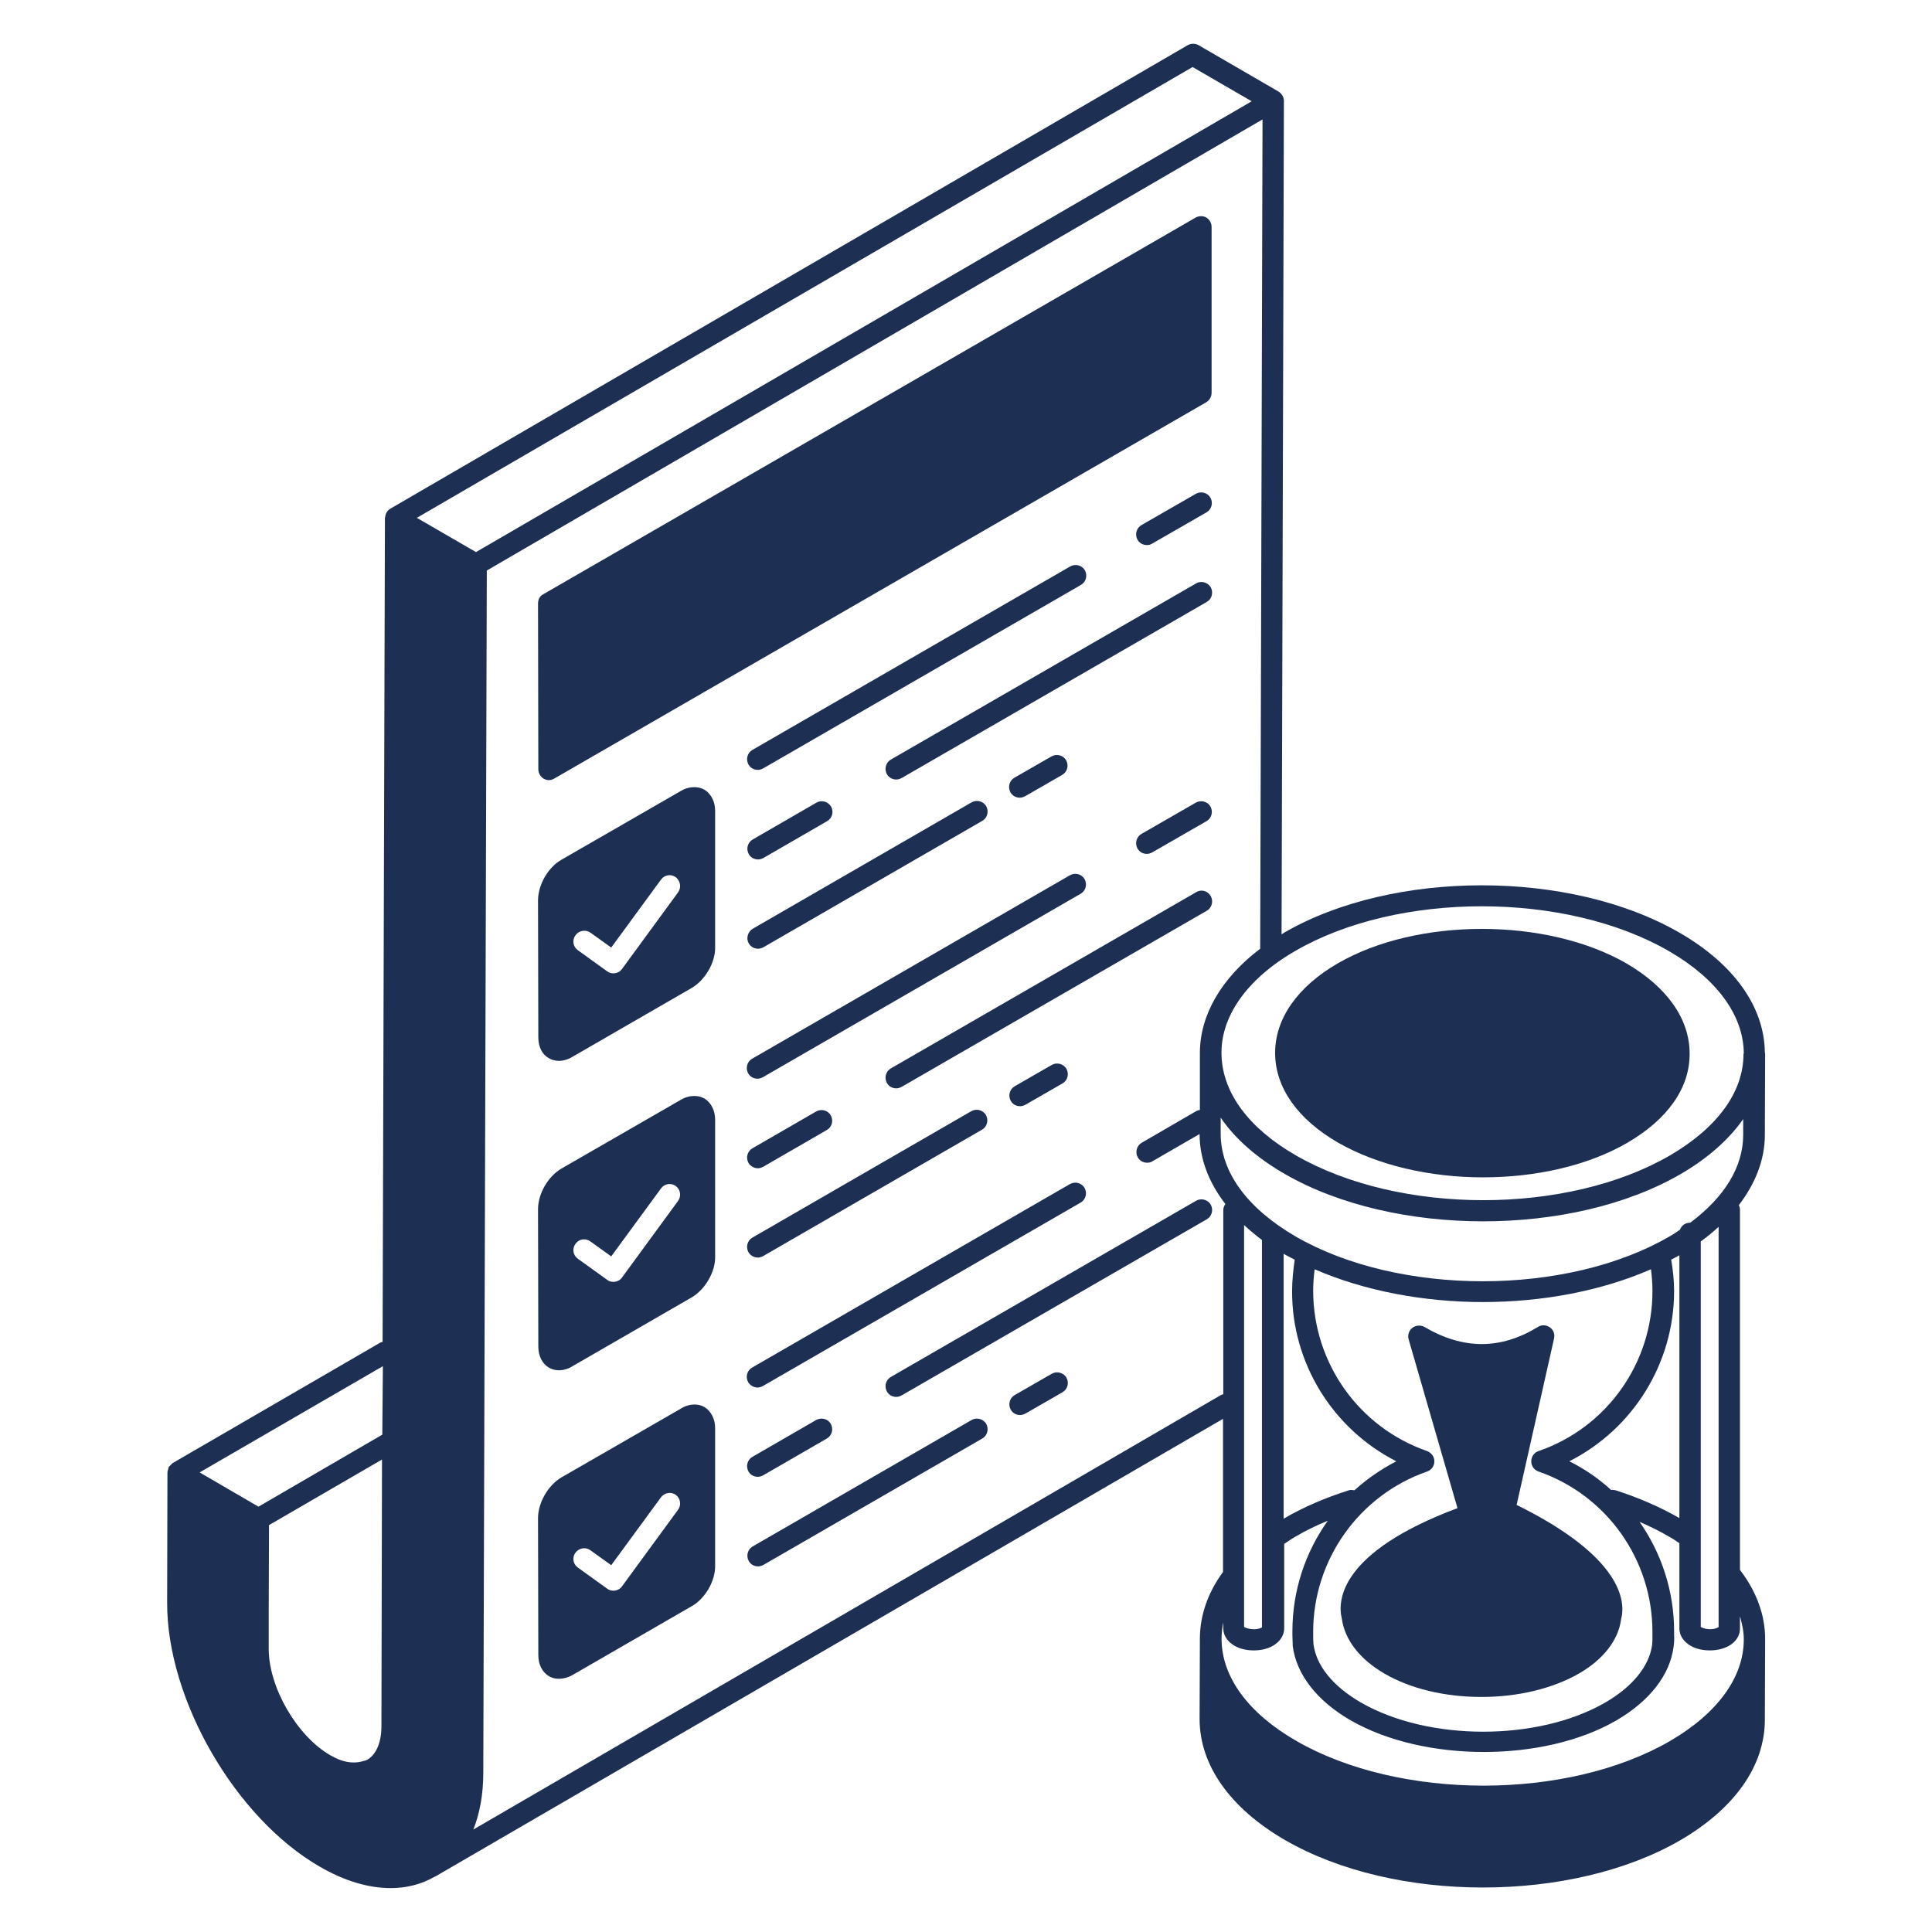
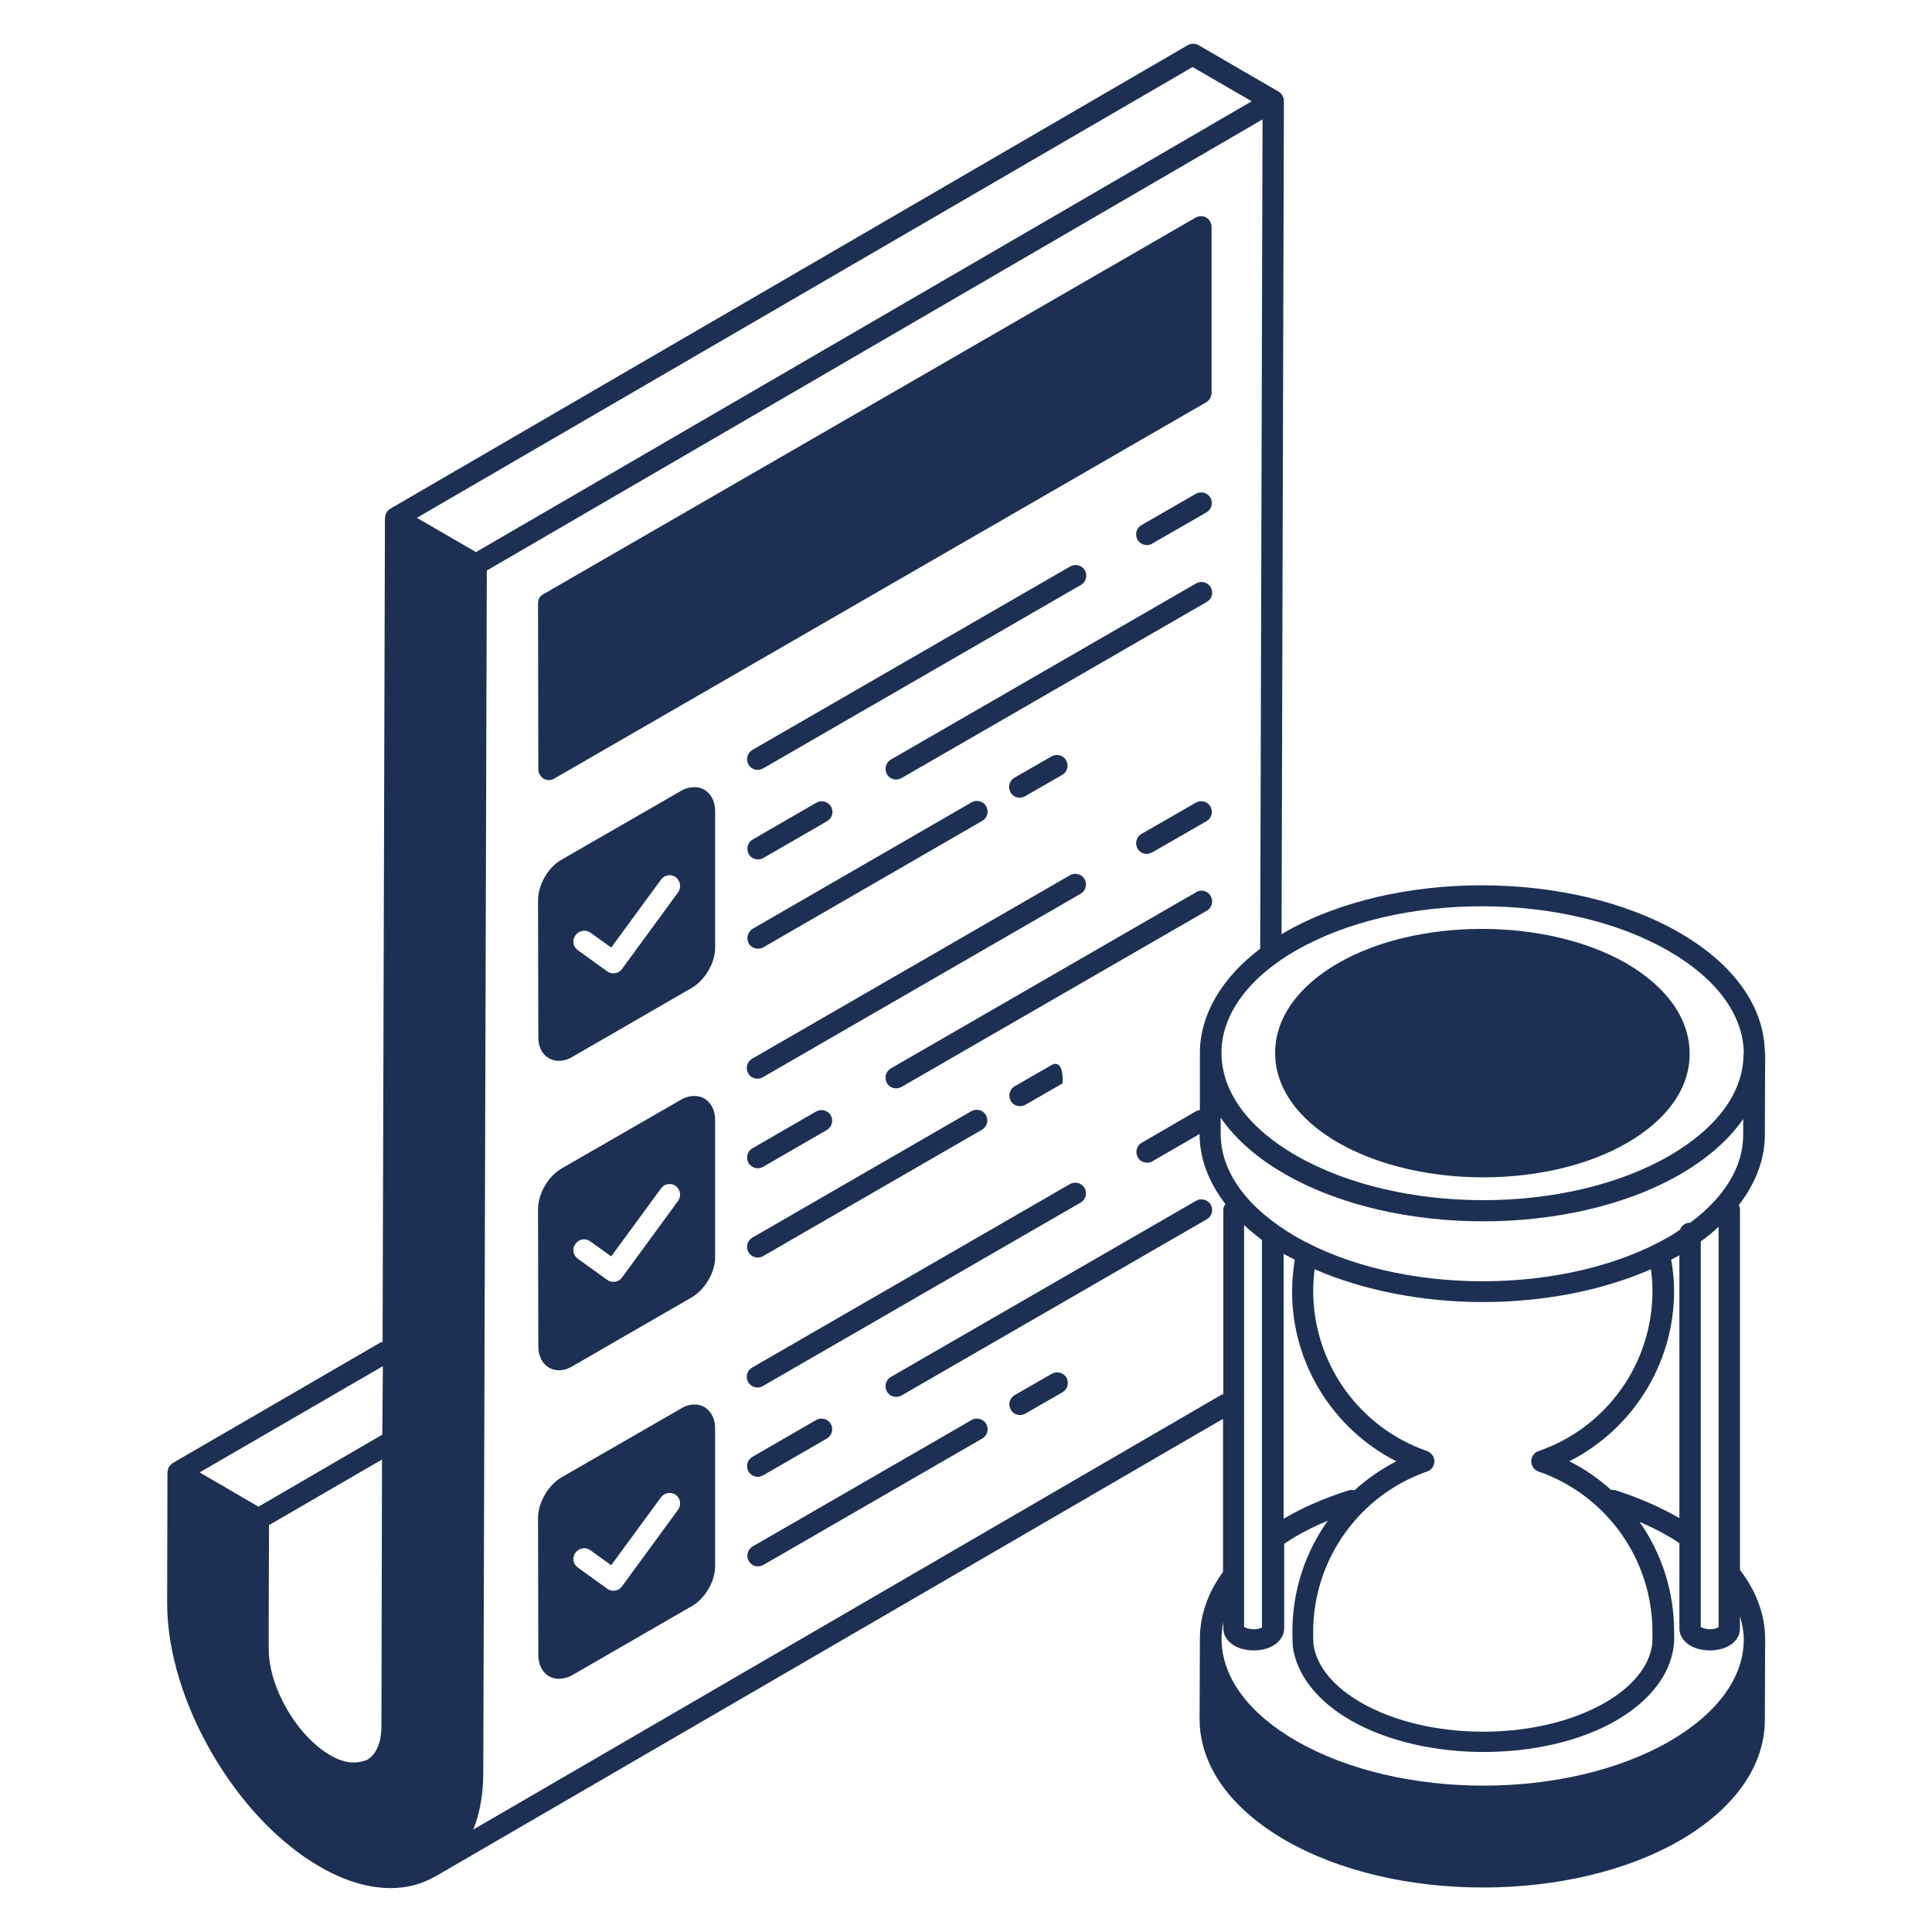
<svg xmlns="http://www.w3.org/2000/svg" xml:space="preserve" id="ProjectDeadline" x="0" y="0" version="1.1" viewBox="0 0 66 66" enable-background="new 0 0 66 66">
  <g fill="#455e81" class="color000000 svgShape">
-     <path d="M51.81,51.41l1.28-5.69c0.03-0.15-0.02-0.29-0.15-0.38c-0.12-0.08-0.28-0.09-0.4-0.01   c-1.28,0.78-2.55,0.78-3.88,0c-0.13-0.07-0.29-0.06-0.41,0.03c-0.12,0.09-0.17,0.25-0.13,0.39l1.67,5.77   c-4.01,1.5-4.11,3.15-3.95,3.78c0.1,0.72,0.61,1.38,1.45,1.87c0.89,0.52,2.07,0.8,3.31,0.8h0.02c1.25,0,2.43-0.29,3.32-0.8   c0.83-0.48,1.35-1.14,1.44-1.86C55.54,54.71,55.42,53.19,51.81,51.41z" fill="#1d3054" class="color111925 svgShape" />
    <path d="M60.29,35.95c-0.02-1.56-1.06-3.02-2.92-4.09c-3.74-2.16-9.79-2.15-13.5,0c-0.03,0.02-0.06,0.04-0.09,0.06   l0.08-28.47c0-0.13-0.07-0.25-0.18-0.32c0,0,0,0,0,0l-2.74-1.59c-0.11-0.06-0.25-0.06-0.36,0L13.33,17.38   c-0.05,0.03-0.09,0.07-0.12,0.12c-0.01,0.01-0.01,0.03-0.02,0.04c-0.02,0.04-0.03,0.08-0.03,0.12c0,0.01-0.01,0.02-0.01,0.03   l-0.08,28.15c-0.02,0.01-0.05,0.01-0.07,0.02l-7.1,4.12C5.87,50,5.85,50.03,5.82,50.06c-0.02,0.02-0.04,0.03-0.06,0.06   c-0.01,0.03-0.01,0.06-0.02,0.09c-0.01,0.03-0.02,0.06-0.02,0.09l-0.01,4.45c-0.01,3.31,2.33,7.35,5.2,9.01   c0.86,0.5,1.68,0.74,2.44,0.74c0.54,0,1.05-0.13,1.5-0.39c0,0,0,0,0.01,0l26.92-15.64v5.23c-0.52,0.71-0.78,1.47-0.79,2.25   c0,0,0,0.01,0,0.01l-0.01,2.76c0,1.58,1.04,3.05,2.92,4.14c1.87,1.08,4.31,1.62,6.76,1.62c2.45,0,4.89-0.54,6.75-1.62   c1.85-1.08,2.87-2.53,2.88-4.09l0.01-2.76V56c0,0,0-0.01,0-0.01c0-0.82-0.3-1.63-0.86-2.36V41.34c0-0.06-0.01-0.12-0.04-0.17   c0.57-0.74,0.89-1.56,0.89-2.4l0.01-2.75c0,0,0,0,0,0c0-0.01,0-0.02,0-0.03S60.29,35.96,60.29,35.95z M13.03,58.97   c0,0.56-0.18,0.97-0.49,1.15c-0.04,0.02-0.09,0.03-0.13,0.04c-0.22,0.07-0.48,0.07-0.77-0.03c-0.12-0.04-0.23-0.1-0.36-0.17   c-1.14-0.66-2.1-2.32-2.1-3.63l0-1.27l0.01-2.96l3.86-2.24L13.03,58.97z M13.06,49.01l-4.23,2.46l-1.1-0.64l-0.91-0.53l6.26-3.63   L13.06,49.01z M14.24,17.69l26.5-15.4l2.02,1.17l-3.99,2.32L16.26,18.86L14.24,17.69z M41.72,47.65L16.17,62.5   c0.22-0.55,0.34-1.21,0.34-1.94l0.12-41.07L38.9,6.54l4.23-2.46l-0.08,28.33c-1.32,1-2.05,2.25-2.06,3.54c0,0,0,0,0,0l0,1.97   c-0.04,0-0.09,0.02-0.13,0.04l-1.86,1.08c-0.17,0.1-0.23,0.32-0.13,0.5c0.07,0.12,0.19,0.18,0.32,0.18c0.06,0,0.13-0.01,0.18-0.05   l1.61-0.93c0,0.84,0.31,1.65,0.88,2.39c-0.04,0.06-0.07,0.13-0.07,0.21v6.29C41.76,47.64,41.74,47.64,41.72,47.65z M59.44,55.64   v-0.43c0.07,0.26,0.13,0.52,0.13,0.78c0,0,0,0.01,0,0.01c0,0,0,0,0,0.01v0c0,1.29-0.9,2.52-2.51,3.46c-3.51,2.04-9.24,2.04-12.78,0   c-1.63-0.94-2.54-2.17-2.55-3.47c0-0.19,0.02-0.39,0.06-0.58v0.21c0,0.24,0.14,0.45,0.38,0.59c0.19,0.11,0.42,0.16,0.66,0.16   c0.24,0,0.47-0.05,0.66-0.16c0.24-0.14,0.38-0.36,0.38-0.59v-2.89c0.13-0.08,0.25-0.17,0.39-0.25c0.34-0.2,0.71-0.38,1.1-0.54   c-0.77,1.08-1.21,2.39-1.21,3.78v0.11c0,0.12,0.01,0.24,0.01,0.33c0,0.01,0,0.03,0,0.05c0.12,0.97,0.82,1.88,1.98,2.55   c1.26,0.72,2.9,1.08,4.55,1.08s3.29-0.36,4.53-1.08c1.13-0.66,1.82-1.54,1.95-2.5c0.02-0.14,0.03-0.28,0.02-0.41   c0-0.04,0-0.09,0-0.13c0-1.37-0.43-2.67-1.18-3.74c0.35,0.15,0.68,0.31,1,0.5c0.13,0.07,0.25,0.15,0.36,0.23v2.91   c0,0.24,0.14,0.45,0.38,0.59c0.19,0.11,0.42,0.16,0.66,0.16c0.23,0,0.47-0.05,0.66-0.16C59.3,56.09,59.44,55.87,59.44,55.64z    M42.5,55.58V41.85c0.19,0.18,0.39,0.34,0.61,0.51v13.24c0,0-0.01,0-0.01,0C42.96,55.68,42.69,55.68,42.5,55.58z M47.7,49.92   c-0.52,0.27-1,0.6-1.43,0.99c-0.06-0.01-0.13-0.02-0.19,0c-0.82,0.26-1.56,0.58-2.21,0.96c0,0-0.01,0.01-0.02,0.01v-9.05   c0.02,0.01,0.03,0.02,0.05,0.03c0.11,0.06,0.22,0.12,0.33,0.17c-0.05,0.35-0.09,0.71-0.09,1.07C44.13,46.58,45.54,48.82,47.7,49.92   z M57.09,43.03c0.09-0.05,0.19-0.09,0.28-0.15v8.98c-0.66-0.38-1.4-0.7-2.18-0.95c-0.05-0.01-0.1-0.02-0.15-0.01   c-0.42-0.38-0.9-0.72-1.43-0.98c2.17-1.1,3.58-3.34,3.58-5.82C57.19,43.74,57.15,43.38,57.09,43.03z M52.56,49.57   c-0.15,0.05-0.25,0.19-0.25,0.35c0,0.16,0.1,0.3,0.25,0.35c2.33,0.81,3.89,3.01,3.89,5.48c0,0.03,0,0.07,0,0.1v0.05   c0,0.09,0,0.18-0.01,0.29c-0.1,0.73-0.67,1.43-1.6,1.97c-2.3,1.33-6.04,1.33-8.35,0c-0.95-0.55-1.53-1.26-1.62-2   c-0.01-0.1-0.01-0.21-0.01-0.32v-0.09c0-2.47,1.57-4.67,3.89-5.48C48.9,50.22,49,50.08,49,49.92c0-0.16-0.1-0.29-0.25-0.35   c-2.33-0.81-3.89-3.01-3.89-5.48c0-0.25,0.02-0.49,0.05-0.73c1.7,0.74,3.73,1.12,5.75,1.12c2.03,0,4.05-0.38,5.74-1.12   c0.03,0.24,0.05,0.49,0.05,0.73C56.46,46.56,54.89,48.77,52.56,49.57z M58.1,55.58V42.41c0.22-0.16,0.43-0.33,0.61-0.5v13.68   c0,0,0,0-0.01,0C58.55,55.68,58.28,55.68,58.1,55.58z M59.55,38.77c0,1.09-0.64,2.13-1.81,3h-0.01c-0.16,0-0.29,0.1-0.34,0.24   c-0.12,0.08-0.23,0.16-0.36,0.23c-3.51,2.04-9.24,2.04-12.77,0c-1.65-0.96-2.56-2.2-2.56-3.51l0-0.55c0.49,0.72,1.24,1.38,2.2,1.93   c3.74,2.15,9.8,2.15,13.51,0c0.93-0.54,1.65-1.18,2.14-1.88V38.77z M59.56,36.01L59.56,36.01c0,1.3-0.9,2.52-2.51,3.46   c-3.51,2.04-9.24,2.04-12.78,0c-1.6-0.92-2.49-2.12-2.54-3.39c-0.06-1.32,0.85-2.63,2.51-3.59c3.51-2.04,9.24-2.04,12.77,0   c1.63,0.94,2.54,2.18,2.56,3.47c0,0.01,0,0.01,0,0.02C59.57,35.99,59.56,36,59.56,36.01z" fill="#1d3054" class="color111925 svgShape" />
-     <path d="M55.56 32.91c-2.73-1.57-7.15-1.57-9.86 0-1.38.8-2.14 1.89-2.14 3.06 0 1.18.77 2.27 2.16 3.07 1.37.78 3.15 1.18 4.94 1.18 1.79 0 3.57-.39 4.93-1.18 1.38-.8 2.14-1.88 2.13-3.05C57.72 34.81 56.95 33.72 55.56 32.91zM41.39 7.75c0-.13-.07-.25-.18-.32-.11-.06-.25-.06-.36 0L18.56 20.3c-.12.06-.18.18-.18.32l.01 5.66c0 .13.07.25.18.32.05.03.12.05.18.05.06 0 .13-.02.18-.05l22.28-12.86c.11-.07.18-.19.18-.32L41.39 7.75zM24.43 27.7c0-.32-.14-.58-.36-.72-.11-.06-.22-.09-.35-.09-.15 0-.31.04-.46.13l-4.08 2.35c-.46.26-.8.86-.8 1.39l.01 4.68c0 .32.13.58.36.71.1.06.22.09.34.09.15 0 .31-.04.47-.14l4.07-2.35c.46-.27.81-.87.8-1.39L24.43 27.7zM23.16 30.49l-1.91 2.61c-.07.1-.18.15-.3.15-.07 0-.15-.02-.21-.07l-1-.72c-.17-.12-.2-.35-.08-.51.12-.17.35-.2.51-.09l.71.51 1.7-2.32c.12-.17.35-.2.51-.08C23.25 30.1 23.28 30.33 23.16 30.49zM37.06 19.48c-.1-.17-.32-.23-.5-.13l-10.86 6.27c-.17.1-.23.32-.13.5.07.12.19.18.32.18.06 0 .12-.02.18-.05l10.86-6.27C37.1 19.88 37.16 19.66 37.06 19.48zM39.36 18.57l1.86-1.07c.17-.1.23-.32.13-.5-.1-.17-.32-.23-.5-.13l-1.86 1.07c-.17.1-.23.32-.13.5.07.12.19.18.32.18C39.24 18.62 39.3 18.61 39.36 18.57zM27.89 27.42l-2.18 1.26c-.17.1-.23.32-.13.5.07.12.19.18.32.18.06 0 .12-.02.18-.05l2.18-1.26c.17-.1.23-.32.13-.5C28.28 27.38 28.06 27.32 27.89 27.42zM40.86 19.93l-10.43 6.02c-.17.1-.23.32-.13.5.07.12.19.18.32.18.06 0 .12-.02.18-.05l10.43-6.02c.17-.1.23-.32.13-.5C41.26 19.89 41.03 19.83 40.86 19.93zM25.58 32.23c.07.12.19.18.32.18.06 0 .12-.02.18-.05l7.48-4.32c.17-.1.23-.32.13-.5-.1-.17-.32-.23-.5-.13l-7.48 4.32C25.54 31.84 25.48 32.06 25.58 32.23zM35.02 27.2l1.27-.73c.17-.1.23-.32.13-.5-.1-.17-.32-.23-.5-.13l-1.27.73c-.17.1-.23.32-.13.5.07.12.19.18.32.18C34.9 27.25 34.96 27.23 35.02 27.2zM24.43 38.25c0-.32-.14-.58-.36-.72-.11-.06-.22-.09-.35-.09-.15 0-.31.04-.46.13l-4.08 2.35c-.46.27-.8.86-.8 1.39L18.39 46c0 .32.13.58.36.72.1.06.22.09.34.09.15 0 .31-.04.47-.14l4.07-2.35c.46-.27.81-.87.8-1.39L24.43 38.25zM23.16 41.03l-1.91 2.61c-.07.1-.18.15-.3.15-.07 0-.15-.02-.21-.07l-1-.72c-.17-.12-.2-.35-.08-.51.12-.17.35-.2.51-.08l.71.51 1.7-2.32c.12-.17.35-.2.51-.08C23.25 40.64 23.28 40.87 23.16 41.03zM25.56 36.67c.07.12.19.18.32.18.06 0 .12-.02.18-.05l10.86-6.27c.17-.1.23-.32.13-.5-.1-.17-.32-.23-.5-.13l-10.86 6.27C25.52 36.27 25.46 36.49 25.56 36.67zM39.36 29.12l1.86-1.07c.17-.1.23-.32.13-.5-.1-.17-.32-.23-.5-.13l-1.86 1.07c-.17.1-.23.32-.13.5.07.12.19.18.32.18C39.24 29.17 39.3 29.15 39.36 29.12zM25.89 39.91c.06 0 .12-.02.18-.05l2.18-1.26c.17-.1.23-.32.13-.5-.1-.17-.32-.23-.5-.13l-2.18 1.26c-.17.1-.23.32-.13.5C25.64 39.84 25.76 39.91 25.89 39.91zM40.86 30.48 30.43 36.5c-.17.1-.23.32-.13.5.07.12.19.18.32.18.06 0 .12-.02.18-.05l10.43-6.02c.17-.1.23-.32.13-.5C41.26 30.43 41.03 30.37 40.86 30.48zM25.89 42.96c.06 0 .12-.02.18-.05l7.48-4.32c.17-.1.23-.32.13-.5-.1-.17-.32-.23-.5-.13l-7.48 4.32c-.17.1-.23.32-.13.5C25.64 42.9 25.77 42.96 25.89 42.96zM35.93 36.38l-1.27.73c-.17.1-.23.32-.13.5.07.12.19.18.32.18.06 0 .12-.02.18-.05l1.27-.73c.17-.1.23-.32.13-.5C36.33 36.34 36.1 36.28 35.93 36.38zM24.43 48.79c0-.32-.14-.58-.36-.72-.1-.06-.22-.09-.34-.09-.15 0-.31.04-.47.14l-4.08 2.35c-.46.27-.8.87-.8 1.39l.01 4.68c0 .32.13.58.36.72.1.06.22.09.34.09.15 0 .31-.04.47-.13l4.07-2.35c.46-.26.81-.86.8-1.39L24.43 48.79zM23.16 51.58l-1.91 2.61c-.07.1-.18.15-.3.15-.07 0-.15-.02-.21-.07l-1-.72c-.17-.12-.2-.35-.08-.51.12-.16.35-.2.51-.08l.71.51 1.7-2.32c.12-.16.35-.2.51-.08C23.25 51.19 23.28 51.42 23.16 51.58zM25.88 47.4c.06 0 .12-.02.18-.05l10.86-6.27c.17-.1.23-.32.13-.5-.1-.17-.32-.23-.5-.13l-10.86 6.27c-.17.1-.23.32-.13.5C25.63 47.33 25.75 47.4 25.88 47.4zM25.89 50.45c.06 0 .12-.02.18-.05l2.18-1.26c.17-.1.23-.32.13-.5-.1-.17-.32-.23-.5-.13l-2.18 1.26c-.17.1-.23.32-.13.5C25.64 50.39 25.76 50.45 25.89 50.45zM40.86 41.02l-10.43 6.02c-.17.1-.23.32-.13.5.07.12.19.18.32.18.06 0 .12-.02.18-.05l10.43-6.02c.17-.1.23-.32.13-.5C41.26 40.98 41.03 40.92 40.86 41.02zM33.19 48.51l-7.48 4.32c-.17.1-.23.32-.13.5.07.12.19.18.32.18.06 0 .12-.02.18-.05l7.48-4.32c.17-.1.23-.32.13-.5C33.59 48.47 33.36 48.41 33.19 48.51zM35.93 46.93l-1.27.73c-.17.1-.23.32-.13.5.07.12.19.18.32.18.06 0 .12-.02.18-.05l1.27-.73c.17-.1.23-.32.13-.5C36.33 46.89 36.1 46.83 35.93 46.93z" fill="#1d3054" class="color111925 svgShape" />
+     <path d="M55.56 32.91c-2.73-1.57-7.15-1.57-9.86 0-1.38.8-2.14 1.89-2.14 3.06 0 1.18.77 2.27 2.16 3.07 1.37.78 3.15 1.18 4.94 1.18 1.79 0 3.57-.39 4.93-1.18 1.38-.8 2.14-1.88 2.13-3.05C57.72 34.81 56.95 33.72 55.56 32.91zM41.39 7.75c0-.13-.07-.25-.18-.32-.11-.06-.25-.06-.36 0L18.56 20.3c-.12.06-.18.18-.18.32l.01 5.66c0 .13.07.25.18.32.05.03.12.05.18.05.06 0 .13-.02.18-.05l22.28-12.86c.11-.07.18-.19.18-.32L41.39 7.75zM24.43 27.7c0-.32-.14-.58-.36-.72-.11-.06-.22-.09-.35-.09-.15 0-.31.04-.46.13l-4.08 2.35c-.46.26-.8.86-.8 1.39l.01 4.68c0 .32.13.58.36.71.1.06.22.09.34.09.15 0 .31-.04.47-.14l4.07-2.35c.46-.27.81-.87.8-1.39L24.43 27.7zM23.16 30.49l-1.91 2.61c-.07.1-.18.15-.3.15-.07 0-.15-.02-.21-.07l-1-.72c-.17-.12-.2-.35-.08-.51.12-.17.35-.2.51-.09l.71.51 1.7-2.32c.12-.17.35-.2.51-.08C23.25 30.1 23.28 30.33 23.16 30.49zM37.06 19.48c-.1-.17-.32-.23-.5-.13l-10.86 6.27c-.17.1-.23.32-.13.5.07.12.19.18.32.18.06 0 .12-.02.18-.05l10.86-6.27C37.1 19.88 37.16 19.66 37.06 19.48zM39.36 18.57l1.86-1.07c.17-.1.23-.32.13-.5-.1-.17-.32-.23-.5-.13l-1.86 1.07c-.17.1-.23.32-.13.5.07.12.19.18.32.18C39.24 18.62 39.3 18.61 39.36 18.57zM27.89 27.42l-2.18 1.26c-.17.1-.23.32-.13.5.07.12.19.18.32.18.06 0 .12-.02.18-.05l2.18-1.26c.17-.1.23-.32.13-.5C28.28 27.38 28.06 27.32 27.89 27.42zM40.86 19.93l-10.43 6.02c-.17.1-.23.32-.13.5.07.12.19.18.32.18.06 0 .12-.02.18-.05l10.43-6.02c.17-.1.23-.32.13-.5C41.26 19.89 41.03 19.83 40.86 19.93zM25.58 32.23c.07.12.19.18.32.18.06 0 .12-.02.18-.05l7.48-4.32c.17-.1.23-.32.13-.5-.1-.17-.32-.23-.5-.13l-7.48 4.32C25.54 31.84 25.48 32.06 25.58 32.23zM35.02 27.2l1.27-.73c.17-.1.23-.32.13-.5-.1-.17-.32-.23-.5-.13l-1.27.73c-.17.1-.23.32-.13.5.07.12.19.18.32.18C34.9 27.25 34.96 27.23 35.02 27.2zM24.43 38.25c0-.32-.14-.58-.36-.72-.11-.06-.22-.09-.35-.09-.15 0-.31.04-.46.13l-4.08 2.35c-.46.27-.8.86-.8 1.39L18.39 46c0 .32.13.58.36.72.1.06.22.09.34.09.15 0 .31-.04.47-.14l4.07-2.35c.46-.27.81-.87.8-1.39L24.43 38.25zM23.16 41.03l-1.91 2.61c-.07.1-.18.15-.3.15-.07 0-.15-.02-.21-.07l-1-.72c-.17-.12-.2-.35-.08-.51.12-.17.35-.2.51-.08l.71.51 1.7-2.32c.12-.17.35-.2.51-.08C23.25 40.64 23.28 40.87 23.16 41.03zM25.56 36.67c.07.12.19.18.32.18.06 0 .12-.02.18-.05l10.86-6.27c.17-.1.23-.32.13-.5-.1-.17-.32-.23-.5-.13l-10.86 6.27C25.52 36.27 25.46 36.49 25.56 36.67zM39.36 29.12l1.86-1.07c.17-.1.23-.32.13-.5-.1-.17-.32-.23-.5-.13l-1.86 1.07c-.17.1-.23.32-.13.5.07.12.19.18.32.18C39.24 29.17 39.3 29.15 39.36 29.12zM25.89 39.91c.06 0 .12-.02.18-.05l2.18-1.26c.17-.1.23-.32.13-.5-.1-.17-.32-.23-.5-.13l-2.18 1.26c-.17.1-.23.32-.13.5C25.64 39.84 25.76 39.91 25.89 39.91zM40.86 30.48 30.43 36.5c-.17.1-.23.32-.13.5.07.12.19.18.32.18.06 0 .12-.02.18-.05l10.43-6.02c.17-.1.23-.32.13-.5C41.26 30.43 41.03 30.37 40.86 30.48zM25.89 42.96c.06 0 .12-.02.18-.05l7.48-4.32c.17-.1.23-.32.13-.5-.1-.17-.32-.23-.5-.13l-7.48 4.32c-.17.1-.23.32-.13.5C25.64 42.9 25.77 42.96 25.89 42.96zM35.93 36.38l-1.27.73c-.17.1-.23.32-.13.5.07.12.19.18.32.18.06 0 .12-.02.18-.05l1.27-.73C36.33 36.34 36.1 36.28 35.93 36.38zM24.43 48.79c0-.32-.14-.58-.36-.72-.1-.06-.22-.09-.34-.09-.15 0-.31.04-.47.14l-4.08 2.35c-.46.27-.8.87-.8 1.39l.01 4.68c0 .32.13.58.36.72.1.06.22.09.34.09.15 0 .31-.04.47-.13l4.07-2.35c.46-.26.81-.86.8-1.39L24.43 48.79zM23.16 51.58l-1.91 2.61c-.07.1-.18.15-.3.15-.07 0-.15-.02-.21-.07l-1-.72c-.17-.12-.2-.35-.08-.51.12-.16.35-.2.51-.08l.71.51 1.7-2.32c.12-.16.35-.2.51-.08C23.25 51.19 23.28 51.42 23.16 51.58zM25.88 47.4c.06 0 .12-.02.18-.05l10.86-6.27c.17-.1.23-.32.13-.5-.1-.17-.32-.23-.5-.13l-10.86 6.27c-.17.1-.23.32-.13.5C25.63 47.33 25.75 47.4 25.88 47.4zM25.89 50.45c.06 0 .12-.02.18-.05l2.18-1.26c.17-.1.23-.32.13-.5-.1-.17-.32-.23-.5-.13l-2.18 1.26c-.17.1-.23.32-.13.5C25.64 50.39 25.76 50.45 25.89 50.45zM40.86 41.02l-10.43 6.02c-.17.1-.23.32-.13.5.07.12.19.18.32.18.06 0 .12-.02.18-.05l10.43-6.02c.17-.1.23-.32.13-.5C41.26 40.98 41.03 40.92 40.86 41.02zM33.19 48.51l-7.48 4.32c-.17.1-.23.32-.13.5.07.12.19.18.32.18.06 0 .12-.02.18-.05l7.48-4.32c.17-.1.23-.32.13-.5C33.59 48.47 33.36 48.41 33.19 48.51zM35.93 46.93l-1.27.73c-.17.1-.23.32-.13.5.07.12.19.18.32.18.06 0 .12-.02.18-.05l1.27-.73c.17-.1.23-.32.13-.5C36.33 46.89 36.1 46.83 35.93 46.93z" fill="#1d3054" class="color111925 svgShape" />
  </g>
</svg>